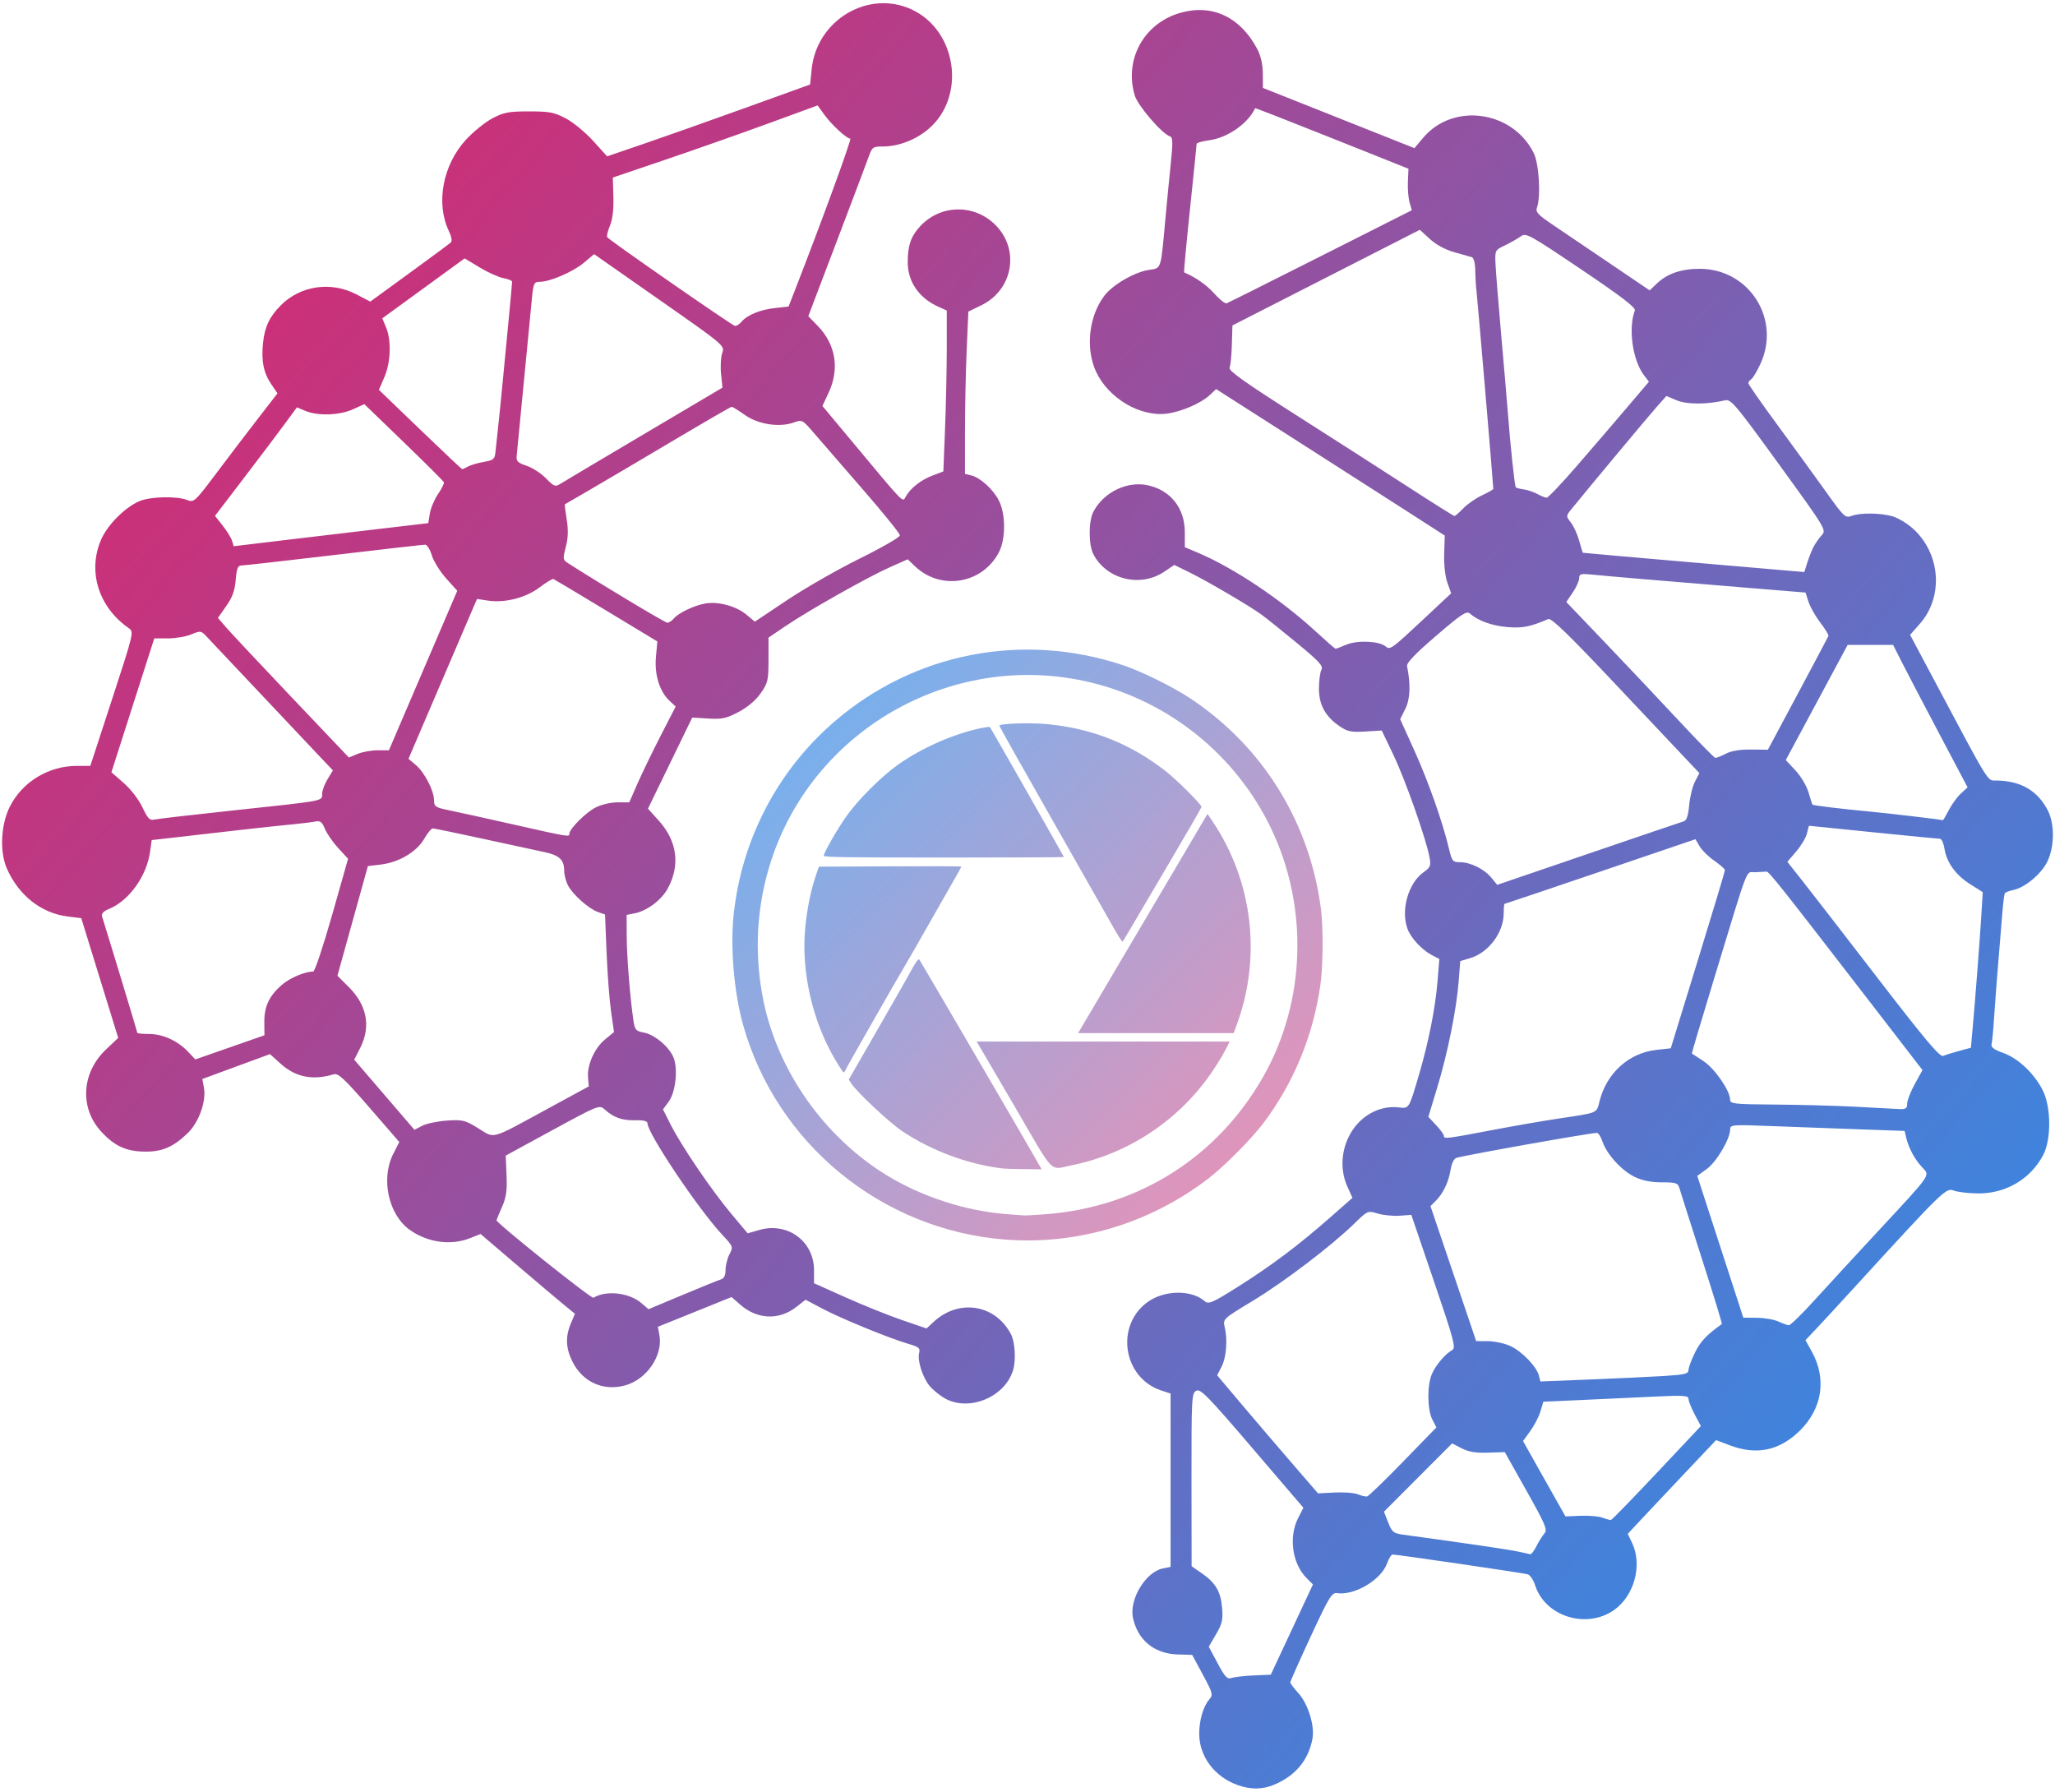
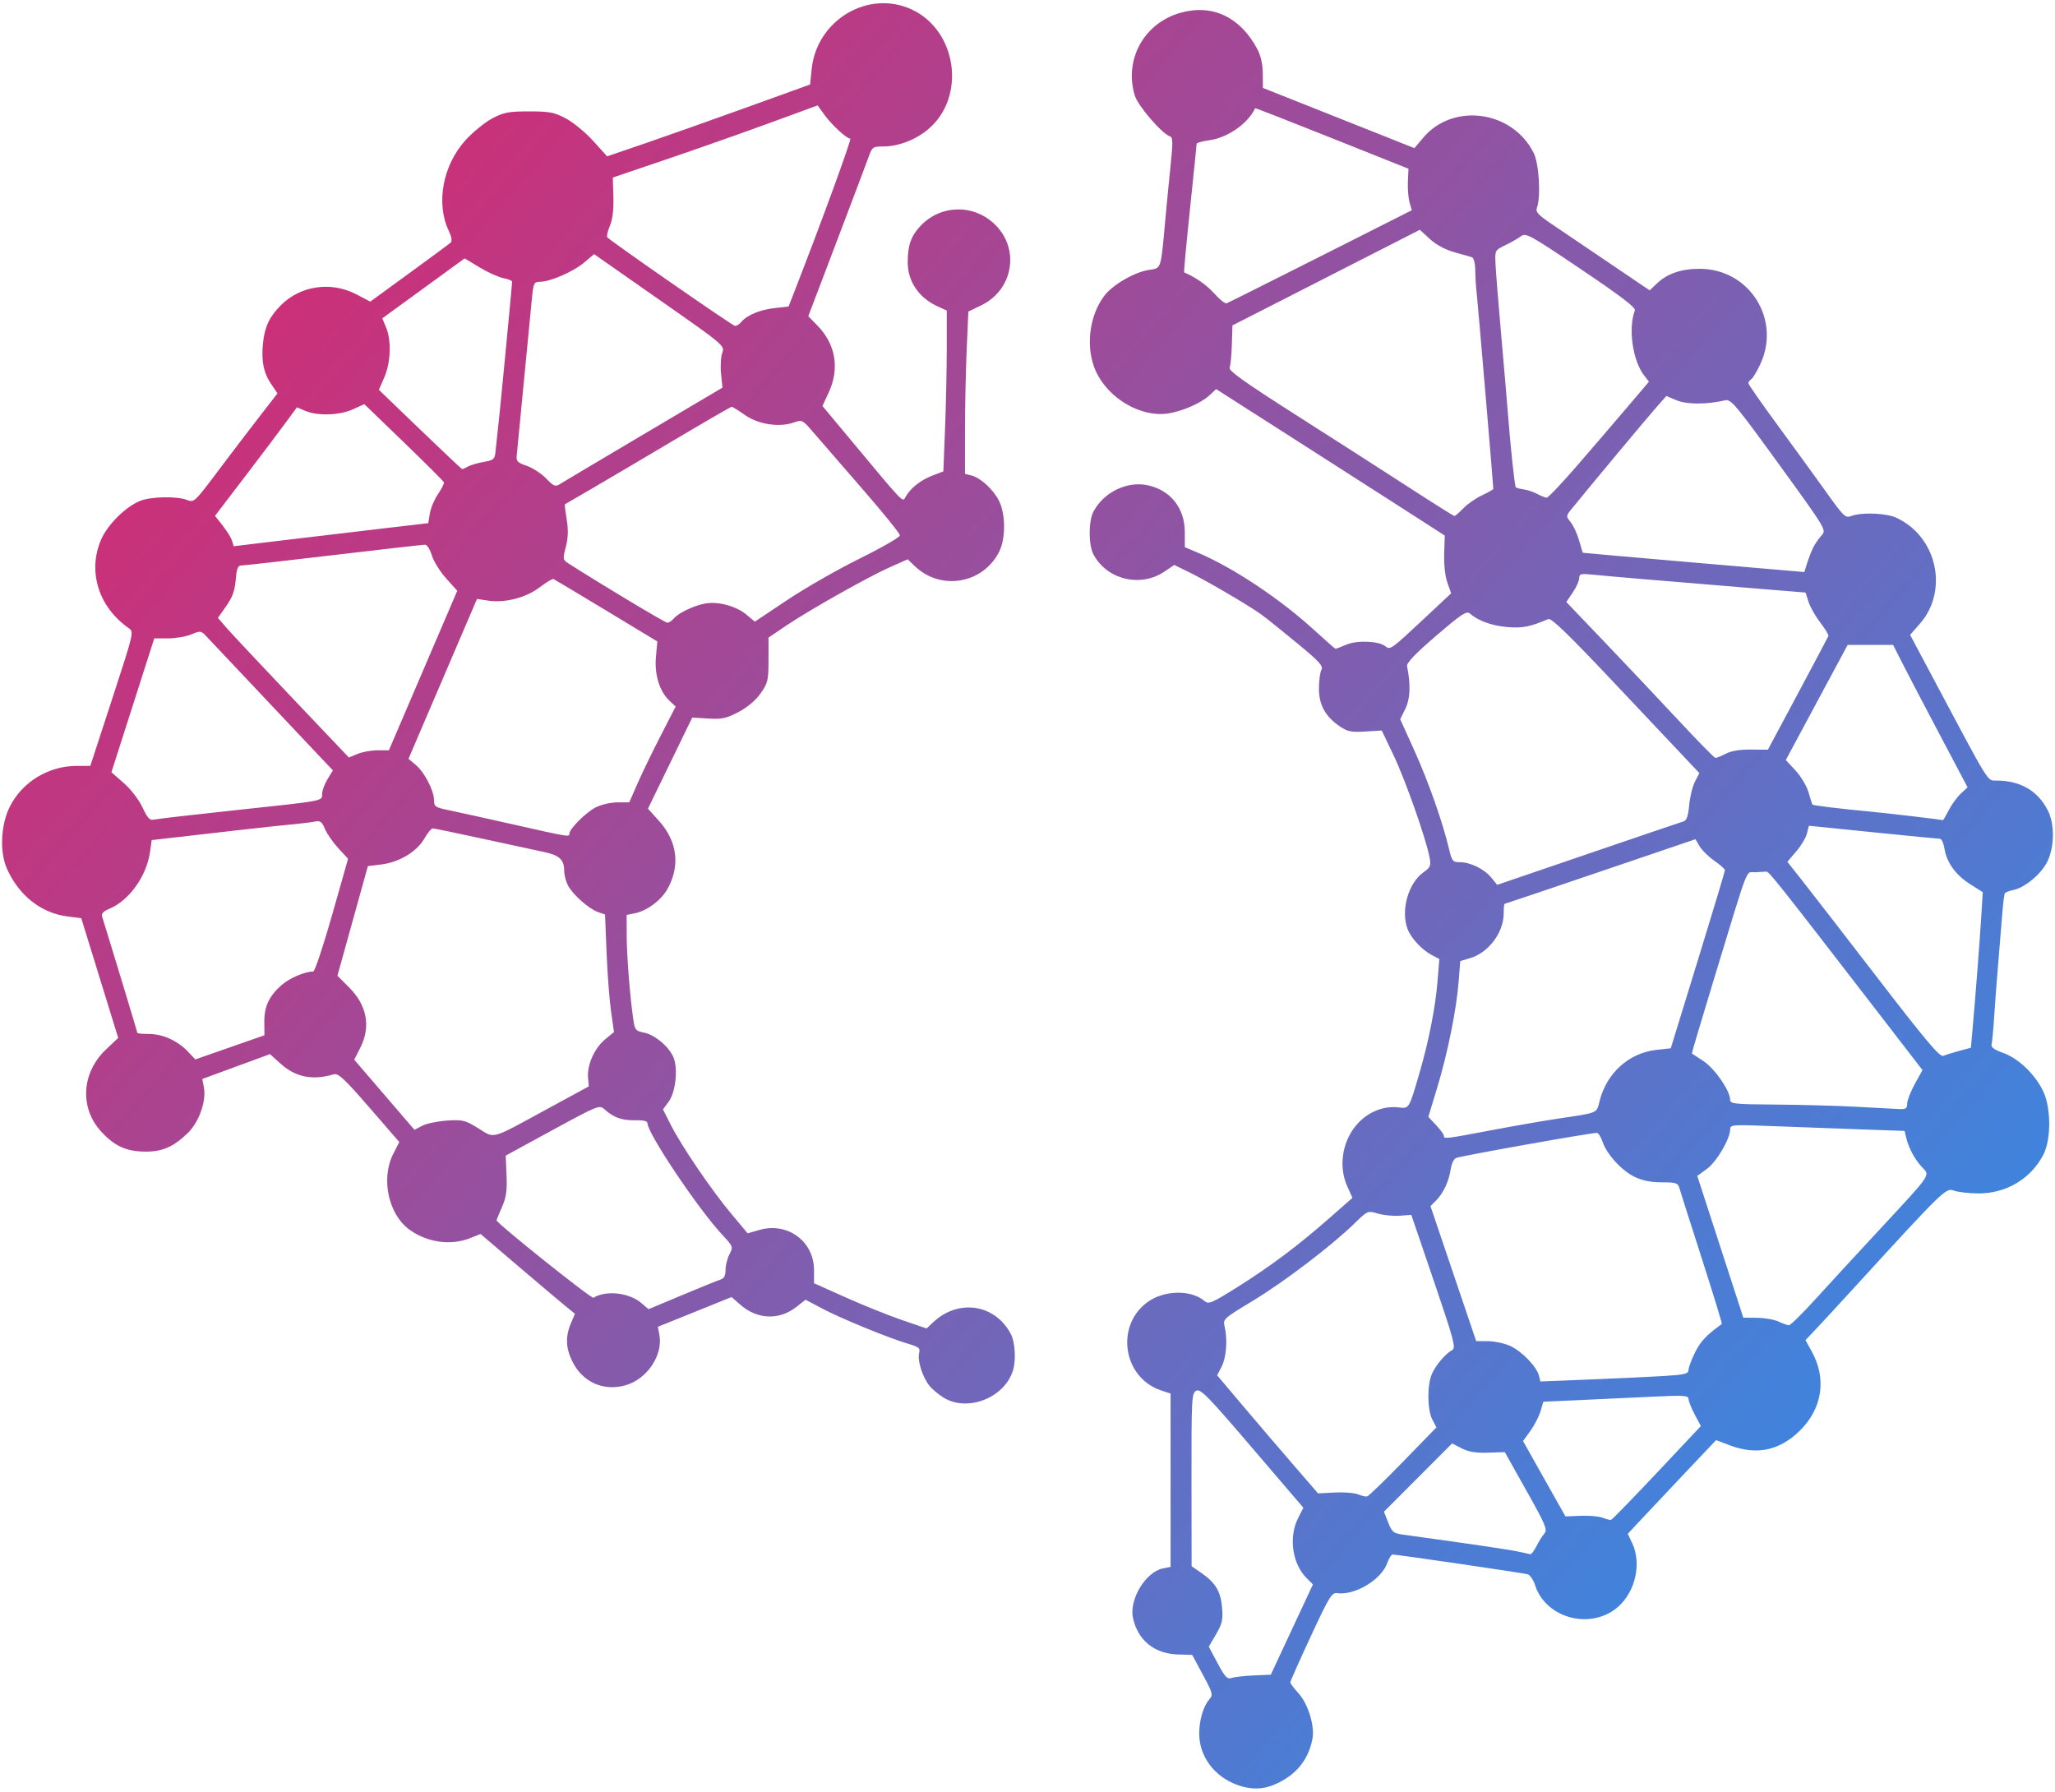
<svg xmlns="http://www.w3.org/2000/svg" width="632" height="551" viewBox="0 0 632 551" fill="none">
  <path d="M380.614 548.966C373.498 546.426 368.81 540.151 368.81 533.166C368.81 528.999 370.061 524.759 371.925 522.609C373.124 521.226 372.988 520.708 369.933 515.031L366.654 508.939L362.166 508.801C354.999 508.58 349.881 504.383 348.435 497.541C347.232 491.848 352.36 483.402 357.662 482.341L360.005 481.872V455.221V428.569L357.135 427.622C345.372 423.739 342.891 407.701 352.93 400.429C358.075 396.703 366.398 396.581 370.52 400.173C371.681 401.185 372.833 400.684 380.619 395.787C390.889 389.327 399.301 383.013 408.983 374.496L415.939 368.376L414.404 364.993C412.223 360.189 412.381 354.427 414.828 349.515C417.868 343.414 423.991 339.845 430.176 340.567C433.413 340.945 433.291 341.146 436.55 329.994C439.391 320.271 441.446 309.836 442.095 301.843L442.656 294.924L440.351 293.721C437.319 292.138 433.955 288.528 432.894 285.719C430.73 279.991 433.076 271.616 437.784 268.263C439.935 266.732 440.129 266.25 439.645 263.655C438.585 257.972 432.19 239.82 428.598 232.302L424.947 224.657L419.89 224.968C415.586 225.233 414.42 224.999 412.051 223.39C407.609 220.372 405.629 216.787 405.629 211.762C405.629 209.377 405.97 206.787 406.387 206.008C407.021 204.823 405.805 203.483 398.985 197.856C394.497 194.152 389.563 190.195 388.021 189.063C384.338 186.357 371.185 178.65 365.571 175.908L361.132 173.74L358.117 175.786C350.744 180.789 340.316 178.239 336.26 170.44C334.737 167.513 334.74 160.295 336.266 157.375C339.411 151.352 346.72 147.822 353.084 149.253C360.078 150.824 364.382 156.323 364.382 163.686V168.274L368.398 169.976C379.436 174.654 393.937 184.342 404.633 194.184C407.827 197.122 410.574 199.526 410.739 199.526C410.903 199.526 412.427 198.946 414.125 198.236C417.469 196.839 424.123 197.134 426.091 198.767C427.52 199.954 427.86 199.712 437.767 190.442L446.291 182.465L445.129 179.19C444.44 177.246 444.041 173.635 444.149 170.311L444.331 164.708L433.185 157.53C427.054 153.582 411.233 143.447 398.026 135.007L374.014 119.662L372.013 121.531C369.377 123.994 363.427 126.579 359 127.186C350.751 128.317 340.918 122.54 337.087 114.313C333.763 107.175 334.86 97.209 339.662 90.912C342.227 87.549 348.962 83.66 353.363 83C357.216 82.422 356.965 83.197 358.393 67.458C358.812 62.836 359.548 55.279 360.029 50.665C360.739 43.86 360.706 42.218 359.855 41.96C357.426 41.226 349.925 32.525 348.98 29.345C345.67 18.215 351.86 7.073 363.107 3.917C372.852 1.183 381.442 5.24 386.636 15.031C387.754 17.139 388.344 19.736 388.364 22.635L388.395 27.037L411.699 36.298L435.003 45.56L437.65 42.407C446.861 31.436 465.184 33.952 471.694 47.082C473.322 50.365 473.917 60.469 472.681 63.856C472.194 65.193 472.986 66.056 477.484 69.089C480.446 71.086 488.378 76.452 495.11 81.012L507.35 89.304L509.517 87.228C512.735 84.147 517.02 82.666 522.721 82.666C537.96 82.666 547.814 98.154 541.375 111.983C540.324 114.24 539.066 116.333 538.581 116.633C538.096 116.933 537.698 117.482 537.698 117.853C537.698 118.224 541.763 124.056 546.73 130.812C551.697 137.569 558.382 146.772 561.586 151.263C567.077 158.962 567.525 159.386 569.415 158.667C572.066 157.659 578.17 157.706 581.978 158.763C583.66 159.23 586.508 160.939 588.307 162.56C596.819 170.234 597.786 183.485 590.441 191.828L587.437 195.241L594.645 208.789C612.228 241.841 611.106 240.025 613.965 240.044C621.408 240.091 626.69 243.162 629.793 249.244C631.934 253.44 631.866 260.381 629.64 264.979C627.796 268.787 622.726 273.005 619.124 273.727C617.904 273.972 616.754 274.417 616.569 274.718C616.383 275.018 616.023 277.943 615.769 281.218C615.514 284.492 614.968 291.134 614.556 295.976C614.143 300.819 613.584 308.203 613.314 312.385C613.044 316.567 612.671 320.535 612.485 321.203C612.248 322.056 613.311 322.831 616.049 323.804C620.708 325.458 625.728 330.229 628.295 335.441C630.828 340.582 630.867 350.481 628.374 355.207C624.432 362.678 616.774 367.149 608.135 367.023C605.273 366.981 601.975 366.578 600.805 366.128C598.484 365.233 597.467 366.225 570.949 395.227C565.716 400.95 560.045 407.098 558.346 408.89L555.258 412.147L557.22 415.693C561.849 424.06 560.419 433.28 553.438 440.067C547.171 446.161 540.17 447.595 531.945 444.469L527.775 442.885L518.504 452.674C513.406 458.057 507.292 464.543 504.919 467.087L500.604 471.712L501.942 474.518C505.184 481.315 502.602 490.826 496.333 495.181C487.814 501.099 475.165 497.095 472.11 487.513C471.59 485.884 470.557 484.37 469.814 484.15C468.468 483.752 429.661 478.07 428.285 478.07C427.888 478.07 427.111 479.321 426.558 480.85C424.74 485.876 416.562 490.734 411.244 489.947C409.594 489.703 408.799 491.003 403.12 503.231C399.658 510.686 396.825 517.057 396.825 517.389C396.825 517.721 397.919 519.185 399.257 520.643C402.265 523.923 404.387 530.743 403.639 534.73C402.4 541.332 398.387 546.132 391.806 548.882C388.248 550.368 384.621 550.395 380.614 548.966ZM385.619 515.253L390.821 515.03L397.303 501.153L403.785 487.275L401.793 485.274C397.409 480.869 396.27 472.659 399.235 466.845L400.846 463.688L385.117 445.297C371.46 429.329 369.192 427.011 367.899 427.704C366.49 428.457 366.41 429.962 366.439 455.087L366.47 481.672L369.597 483.834C373.868 486.787 375.43 489.457 375.85 494.518C376.151 498.152 375.865 499.397 373.978 502.615L371.749 506.417L374.465 511.499C376.764 515.803 377.428 516.497 378.798 516.029C379.688 515.725 382.757 515.376 385.619 515.253ZM472.539 475.469C473.264 474.038 474.364 472.288 474.983 471.58C475.972 470.448 475.301 468.854 469.446 458.434L462.784 446.575L457.618 446.748C453.856 446.875 451.656 446.51 449.52 445.408L446.586 443.895L436.106 454.397L425.625 464.899L426.924 468.206C428.096 471.189 428.546 471.557 431.533 471.966C451.859 474.749 464.709 476.644 467.127 477.216C468.741 477.597 470.323 477.946 470.642 477.99C470.961 478.034 471.815 476.9 472.539 475.469ZM509.584 452.915L523.093 438.565L521.19 434.987C520.144 433.018 519.288 430.866 519.288 430.205C519.288 429.169 517.811 429.072 508.682 429.51C502.849 429.79 492.805 430.258 486.362 430.55L474.648 431.08L473.762 434.037C473.274 435.664 471.868 438.384 470.637 440.082L468.399 443.169L473.143 451.615C475.753 456.26 478.69 461.476 479.671 463.206L481.455 466.352L486.164 466.159C488.754 466.054 491.773 466.325 492.874 466.763C493.975 467.2 495.145 467.492 495.475 467.411C495.805 467.331 502.154 460.807 509.584 452.915ZM431.5 449.519L441.755 438.978L440.5 436.552C438.952 433.558 438.866 426.086 440.341 422.616C441.499 419.891 444.467 416.379 446.641 415.163C447.79 414.52 447.123 412.023 440.994 394.025L434.043 373.616L430.442 373.877C428.461 374.021 425.44 373.722 423.729 373.212C420.633 372.29 420.599 372.305 416.525 376.276C409.447 383.176 394.952 394.21 385.322 400.03C376.197 405.545 376.06 405.671 376.633 408.034C377.583 411.958 377.161 417.457 375.693 420.291L374.319 422.944L381.967 432.008C386.174 436.994 393.157 445.165 397.484 450.167L405.353 459.261L410.493 459.001C413.321 458.858 416.534 459.11 417.635 459.56C418.736 460.01 419.998 460.307 420.441 460.22C420.883 460.132 425.86 455.317 431.5 449.519ZM511.884 423.161C518.153 422.764 519.288 422.483 519.288 421.323C519.288 420.57 520.206 418.112 521.328 415.86C523.006 412.492 524.834 410.56 529.544 407.179C529.682 407.08 526.919 398.047 523.404 387.106C519.889 376.165 516.78 366.403 516.496 365.412C516.032 363.797 515.472 363.611 511.082 363.611C507.753 363.611 505.081 363.076 502.734 361.94C498.721 359.997 494.106 354.938 492.836 351.088C492.348 349.611 491.567 348.403 491.1 348.403C489.101 348.403 451.087 355.16 447.949 356.074C447.151 356.306 446.446 357.714 446.126 359.716C445.52 363.501 443.842 367.019 441.548 369.313L439.934 370.928L446.961 391.682L453.989 412.436L457.623 412.454C459.622 412.464 462.701 413.128 464.466 413.93C468.01 415.54 472.593 420.281 473.288 423.057L473.735 424.843L489.107 424.237C497.562 423.903 507.812 423.418 511.884 423.161ZM558.063 399.83C561.962 395.538 570.91 385.823 577.947 378.242C594.323 360.599 593.618 361.633 591.106 358.946C588.877 356.562 587.004 353.077 586.244 349.902L585.741 347.798L571.524 347.294C563.705 347.017 551.634 346.572 544.701 346.305C532.64 345.841 532.094 345.886 532.094 347.354C532.094 350.241 527.907 357.332 524.928 359.49L521.981 361.625L529.062 383.429L536.144 405.233L540.322 405.269C542.62 405.29 545.581 405.799 546.902 406.404C548.223 407.009 549.679 407.533 550.139 407.569C550.599 407.604 554.165 404.122 558.063 399.83ZM458.401 347.633C465.255 346.328 474.645 344.696 479.267 344.004C491.691 342.147 490.968 342.455 491.942 338.608C494.131 329.966 500.967 323.812 509.418 322.878L513.831 322.39L522.162 295.31C526.745 280.415 530.493 267.948 530.493 267.604C530.493 267.26 529.038 265.97 527.26 264.738C525.481 263.505 523.44 261.505 522.724 260.293L521.422 258.089L492.199 268.028C476.126 273.495 462.859 277.967 462.717 277.967C462.575 277.967 462.458 279.239 462.458 280.794C462.458 286.765 457.86 292.941 452.14 294.655L449.089 295.569L448.606 301.776C447.93 310.457 445.227 323.853 442.01 334.464L439.281 343.469L441.665 346.021C442.976 347.424 444.049 348.895 444.049 349.288C444.049 350.319 444.646 350.25 458.401 347.633ZM586.537 339.399C586.546 338.408 587.607 335.683 588.897 333.343L591.243 329.087L576.313 309.73C547.316 272.135 544.007 267.963 543.257 268.042C542.84 268.086 541.305 268.176 539.844 268.242C536.768 268.381 538.214 264.656 527.222 300.749C523.339 313.499 520.235 323.958 520.325 323.991C520.415 324.023 522.053 325.1 523.966 326.383C527.442 328.715 532.072 335.451 532.087 338.198C532.093 339.474 533.324 339.607 545.901 339.694C553.495 339.746 564.571 340.044 570.514 340.357C576.457 340.669 582.49 340.987 583.921 341.063C586.122 341.179 586.525 340.922 586.537 339.399ZM602.531 323.188L606.133 322.217L606.663 316.3C607.529 306.648 608.866 289.293 609.34 281.569L609.781 274.365L605.974 271.964C601.498 269.141 598.696 265.29 598.014 261.022C597.744 259.336 597.119 257.956 596.625 257.956C596.131 257.956 586.903 257.055 576.117 255.956C565.331 254.856 556.445 253.956 556.37 253.955C556.295 253.955 556.006 254.993 555.727 256.262C555.448 257.531 553.975 260.024 552.453 261.802L549.687 265.034L554.323 270.9C556.873 274.127 567.365 287.684 577.639 301.028C592.231 319.98 596.604 325.166 597.624 324.725C598.341 324.414 600.55 323.723 602.531 323.188ZM517.782 252.602C518.712 252.329 519.195 250.923 519.495 247.615C519.725 245.081 520.524 241.826 521.272 240.38L522.631 237.751L519.502 234.447C517.781 232.63 507.611 221.85 496.902 210.491C482.356 195.063 477.107 189.979 476.148 190.389C470.537 192.787 468.115 193.256 463.481 192.837C458.713 192.406 454.626 190.922 452.053 188.685C451.031 187.797 449.479 188.821 441.647 195.548C435.152 201.127 432.528 203.877 432.732 204.892C433.88 210.595 433.705 214.948 432.207 217.977L430.619 221.184L434.991 230.853C439.292 240.368 443.643 252.704 445.609 260.958C446.541 264.871 446.775 265.16 449.01 265.16C452.227 265.16 456.504 267.277 458.68 269.946L460.457 272.124L488.472 262.553C503.88 257.289 517.069 252.811 517.782 252.602ZM599.312 249.185C600.201 247.442 601.871 245.143 603.022 244.075L605.115 242.135L596.293 225.433C591.44 216.247 586.286 206.39 584.839 203.529L582.207 198.326H575.22H568.233L558.719 216.035L549.205 233.745L552.195 236.95C553.839 238.712 555.637 241.729 556.19 243.653C556.743 245.577 557.288 247.278 557.401 247.434C557.607 247.718 565.607 248.691 575.292 249.609C581.174 250.167 597.229 252.069 597.512 252.241C597.613 252.303 598.423 250.928 599.312 249.185ZM530.733 231.801C532.413 230.92 535.086 230.476 538.498 230.512L543.7 230.567L552.905 213.348C557.968 203.877 562.207 195.88 562.326 195.578C562.445 195.275 561.317 193.429 559.82 191.474C558.323 189.519 556.691 186.641 556.192 185.076L555.286 182.233L538.688 180.874C511.662 178.661 494.351 177.193 489.872 176.732C486.148 176.349 485.67 176.47 485.67 177.796C485.67 178.619 484.778 180.608 483.687 182.215L481.704 185.138L493.492 197.465C499.976 204.245 510.143 215.015 516.086 221.397C522.029 227.78 527.18 233.034 527.532 233.073C527.884 233.112 529.324 232.539 530.733 231.801ZM557.73 168.202C558.268 167.161 559.39 165.558 560.224 164.64C561.732 162.981 561.657 162.855 547.118 142.808C533.613 124.186 532.341 122.681 530.493 123.119C525.009 124.419 518.748 124.418 515.657 123.116L512.484 121.779L509.42 125.235C506.83 128.156 489.468 148.974 483.411 156.42C481.563 158.693 481.561 158.718 483.096 160.669C483.946 161.749 485.099 164.27 485.66 166.272C486.22 168.274 486.722 169.948 486.775 169.991C486.828 170.035 502.179 171.388 520.888 172.999L554.906 175.926L555.829 173.011C556.337 171.408 557.192 169.244 557.73 168.202ZM450.021 156.336C451.269 155.033 453.858 153.231 455.774 152.33C457.689 151.43 459.257 150.539 459.257 150.35C459.257 149.208 454.38 91.811 454.102 89.677C453.915 88.242 453.737 85.346 453.708 83.241C453.675 80.925 453.259 79.288 452.653 79.094C452.103 78.918 449.669 78.224 447.244 77.552C444.488 76.788 441.677 75.27 439.746 73.501L436.657 70.672L407.839 85.378L379.022 100.084L378.85 105.983C378.755 109.227 378.441 112.421 378.151 113.082C377.754 113.987 382.886 117.633 398.991 127.889C410.743 135.373 426.319 145.361 433.604 150.084C440.889 154.807 447.053 158.679 447.301 158.688C447.549 158.697 448.773 157.639 450.021 156.336ZM484.95 143.29C489.616 137.901 496.514 129.869 500.277 125.441L507.119 117.39L505.617 115.436C502.095 110.853 500.695 100.977 502.787 95.473C503.118 94.601 498.596 91.142 486.308 82.865C470.285 72.071 469.284 71.523 467.716 72.683C466.805 73.357 464.639 74.592 462.902 75.427C459.765 76.937 459.746 76.973 459.935 81.207C460.04 83.55 460.828 93.391 461.686 103.077C462.545 112.762 463.44 123.207 463.676 126.289C464.489 136.919 465.82 149.502 466.17 149.864C466.363 150.064 467.469 150.355 468.627 150.51C469.786 150.665 471.663 151.298 472.799 151.915C473.935 152.533 475.225 153.05 475.665 153.064C476.105 153.079 480.283 148.68 484.95 143.29ZM406.104 78.833L434.194 64.657L433.501 62.255C433.12 60.935 432.889 58.063 432.988 55.873L433.168 51.892L409.63 42.496C396.684 37.329 386.057 33.177 386.013 33.271C383.829 37.986 377.518 42.391 371.868 43.14C369.746 43.422 368.01 43.925 368.01 44.259C368.01 44.592 367.094 53.595 365.975 64.266C364.856 74.936 364.045 83.711 364.174 83.766C367.768 85.309 371.068 87.623 373.437 90.26C375.074 92.082 376.774 93.446 377.214 93.291C377.655 93.136 390.655 86.63 406.104 78.833ZM290.23 429.841C288.613 428.853 286.594 427.144 285.744 426.044C283.666 423.352 282.11 418.364 282.663 416.163C283.057 414.593 282.644 414.235 279.337 413.273C273.514 411.58 258.593 405.467 252.883 402.436L247.752 399.711L244.848 401.975C239.577 406.086 232.855 405.793 227.654 401.226L224.99 398.887L213.658 403.461L202.326 408.034L202.79 410.508C203.967 416.782 198.978 424.179 192.31 426.046C185.63 427.916 179.255 425.09 176.11 418.864C173.994 414.675 173.83 411.122 175.563 407.008L176.816 404.032L173.392 401.231C171.508 399.69 164.976 394.168 158.876 388.96L147.785 379.49L144.623 380.755C138.766 383.099 131.707 382.177 126.18 378.347C119.485 373.707 117.012 362.543 120.966 354.81L122.806 351.211L113.564 340.555C106.014 331.851 104.024 329.987 102.696 330.378C96.051 332.335 90.911 331.296 86.203 327.042L83.031 324.176L72.627 328.004L62.223 331.831L62.714 334.447C63.504 338.658 61.175 345.174 57.684 348.519C53.228 352.788 49.837 354.239 44.484 354.163C38.771 354.082 35.218 352.449 31.148 348.033C24.436 340.752 25.042 329.935 32.56 322.79L36.351 319.188L30.672 300.779L24.993 282.369L20.899 281.867C12.72 280.864 5.794 275.426 2.121 267.124C-0.158 261.972 0.245 253.577 3.036 248.049C6.868 240.461 14.931 235.545 23.545 235.545H27.775L34.502 214.934C41.228 194.328 41.229 194.323 39.534 193.137C30.299 186.675 26.891 175.719 31.084 165.973C33.032 161.445 38.428 156.026 42.89 154.119C46.221 152.695 54.338 152.506 57.584 153.778C59.654 154.588 59.941 154.321 66.749 145.254C70.615 140.106 76.379 132.537 79.559 128.435L85.341 120.976L83.422 118.149C81.054 114.659 80.322 110.997 80.89 105.489C81.408 100.475 82.876 97.383 86.423 93.836C92.445 87.814 101.841 86.466 109.584 90.513L113.878 92.757L125.884 84.015C132.488 79.206 138.229 74.958 138.643 74.575C139.107 74.145 138.869 72.774 138.023 71C133.985 62.532 136.174 50.768 143.225 43.054C145.493 40.572 149.182 37.577 151.424 36.399C154.967 34.535 156.44 34.256 162.703 34.256C168.977 34.256 170.437 34.534 174.008 36.411C176.263 37.597 180.045 40.707 182.412 43.322L186.716 48.076L197.921 44.251C204.085 42.146 218.132 37.176 229.138 33.205L249.148 25.985L249.618 21.308C251.138 6.174 267.022 -3.31 280.409 2.924C294.327 9.405 297.188 29.711 285.582 39.645C281.675 42.989 276.341 45.047 271.578 45.047C268.489 45.047 268.212 45.237 267.215 48.048C266.629 49.699 262.198 61.443 257.368 74.145L248.586 97.241L251.429 100.159C257.034 105.911 258.27 113.389 254.835 120.766L252.934 124.849L262.247 136.022C278.465 155.48 277.54 154.531 278.543 152.746C280.02 150.118 283.157 147.635 286.721 146.274L290.123 144.975L290.646 131.702C290.934 124.402 291.17 113.269 291.17 106.962V95.494L288.568 94.325C282.606 91.646 279.163 86.624 279.163 80.605C279.163 75.482 280.165 72.611 283.016 69.558C289.193 62.945 299.273 62.655 305.849 68.901C313.727 76.385 311.704 89.042 301.86 93.85L297.807 95.829L297.29 107.785C297.005 114.36 296.773 125.586 296.773 132.732V145.725L298.712 146.212C301.549 146.924 305.421 150.458 307.213 153.972C309.308 158.077 309.328 165.701 307.256 169.743C302.215 179.572 289.329 181.749 281.362 174.118L279.157 172.007L273.646 174.456C266.908 177.449 248.627 187.763 241.55 192.563L236.353 196.088L236.347 202.938C236.341 209.259 236.155 210.053 233.926 213.227C232.404 215.395 229.889 217.518 227.123 218.972C223.362 220.948 222.031 221.234 217.815 220.975L212.896 220.672L206.087 234.682L199.279 248.691L202.687 252.481C208.32 258.746 209.254 266.214 205.299 273.354C203.374 276.828 198.993 280.114 195.3 280.852L192.718 281.369L192.74 287.872C192.761 294.114 193.76 306.721 194.79 313.711C195.234 316.732 195.533 317.086 198.019 317.553C201.326 318.173 205.76 321.892 207.127 325.192C208.572 328.681 207.783 335.917 205.641 338.813L203.892 341.18L206.268 345.888C209.558 352.404 218.814 366.016 224.878 373.253L229.938 379.293L233.486 378.264C242.191 375.74 250.349 381.721 250.349 390.628V394.644L260.154 399.03C265.547 401.442 273.334 404.571 277.458 405.983L284.958 408.55L287.063 406.583C294.836 399.318 306.093 401.084 310.918 410.325C312.178 412.738 312.498 418.298 311.554 421.401C308.983 429.856 297.617 434.355 290.23 429.841ZM221.734 393.458C222.679 393.176 223.136 392.225 223.139 390.532C223.142 389.152 223.686 386.985 224.349 385.715C225.527 383.455 225.479 383.327 222.105 379.712C214.729 371.808 199.122 348.529 199.122 345.43C199.122 344.756 197.861 344.459 195.257 344.517C191.284 344.607 188.712 343.681 185.915 341.154C184.354 339.744 183.958 339.902 169.922 347.546L155.531 355.384L155.783 361.43C155.982 366.209 155.685 368.267 154.367 371.248C153.449 373.323 152.698 375.133 152.698 375.27C152.698 376.167 181.879 399.498 182.512 399.107C186.371 396.722 193.508 397.52 197.27 400.756L199.446 402.628L209.89 398.252C215.633 395.846 220.963 393.688 221.734 393.458ZM168.29 341.058L181.081 334.097L180.847 331.384C180.516 327.538 182.834 322.337 186.067 319.672L188.83 317.394L187.929 311.087C187.433 307.619 186.813 299.484 186.551 293.011L186.075 281.241L183.919 280.49C181.083 279.501 176.127 275.105 174.668 272.285C174.03 271.052 173.509 269.013 173.509 267.754C173.509 264.43 172.02 263.02 167.506 262.066C165.304 261.601 156.84 259.768 148.696 257.993C140.552 256.218 133.528 254.766 133.088 254.766C132.648 254.767 131.474 256.192 130.48 257.933C128.21 261.908 122.762 265.178 117.286 265.851L113.14 266.361L108.457 283.215L103.774 300.069L107.333 303.628C112.872 309.168 114.097 315.713 110.809 322.208L108.94 325.899L118.198 336.675L127.456 347.452L129.866 346.206C131.191 345.521 134.619 344.806 137.484 344.618C142.301 344.302 143.024 344.481 147.095 346.992C152.309 350.209 150.588 350.691 168.29 341.058ZM81.29 314.347C81.247 309.557 82.755 306.319 86.601 302.942C89.069 300.776 93.701 298.796 96.335 298.782C96.811 298.78 99.416 290.977 102.124 281.443L107.047 264.109L104.034 260.833C102.377 259.031 100.532 256.368 99.933 254.916C99.009 252.677 98.527 252.338 96.756 252.681C95.608 252.904 92.327 253.302 89.465 253.566C86.604 253.829 79.4 254.605 73.457 255.289C67.514 255.973 59.053 256.944 54.654 257.445L46.657 258.357L46.137 262.013C45.074 269.488 39.698 276.974 33.573 279.511C31.79 280.25 31.119 280.979 31.399 281.875C34.05 290.369 42.241 317.396 42.241 317.651C42.241 317.836 43.876 317.988 45.875 317.988C50.073 317.988 54.675 320.09 57.859 323.463L60.072 325.808L70.699 322.098L81.326 318.388L81.29 314.347ZM175.11 256.384C175.11 254.907 180.179 249.849 183.206 248.305C184.898 247.441 187.868 246.751 189.889 246.751H193.525L196.071 240.948C197.472 237.756 200.682 231.128 203.206 226.217L207.794 217.29L205.879 215.491C202.824 212.621 201.235 207.454 201.73 201.995L202.159 197.271L186.478 187.793C177.853 182.58 170.536 178.205 170.218 178.071C169.899 177.936 167.996 179.079 165.988 180.611C161.783 183.822 155.327 185.49 150.118 184.712L146.695 184.201L136.16 208.783L125.625 233.366L127.893 235.274C130.574 237.53 133.488 243.193 133.488 246.146C133.488 248.05 133.903 248.323 138.091 249.183C140.622 249.702 149.536 251.671 157.901 253.558C175.086 257.435 175.11 257.439 175.11 256.384ZM72.256 249.18C100.155 246.199 99.07 246.404 99.073 244.134C99.075 243.152 99.821 241.127 100.732 239.633L102.387 236.918L98.879 233.23C95.747 229.937 67.792 200.302 63.477 195.7C61.837 193.951 61.641 193.926 58.832 195.099C57.219 195.773 53.997 196.326 51.672 196.327L47.444 196.33L40.855 216.913L34.266 237.497L38.071 240.826C40.262 242.742 42.7 245.914 43.818 248.301C45.404 251.686 46.062 252.375 47.402 252.054C48.306 251.837 59.49 250.544 72.256 249.18ZM116.114 230.743H119.601L130.116 206.213L140.63 181.684L137.21 177.88C135.329 175.788 133.348 172.599 132.807 170.793C132.266 168.987 131.331 167.51 130.729 167.51C130.127 167.51 117.457 168.951 102.573 170.712C87.689 172.472 74.913 173.913 74.183 173.913C73.15 173.913 72.773 174.898 72.487 178.347C72.213 181.659 71.473 183.698 69.567 186.402L67.016 190.023L69.636 193.052C71.077 194.718 80.141 204.381 89.778 214.525L107.3 232.968L109.963 231.855C111.428 231.243 114.195 230.743 116.114 230.743ZM207.175 190.263C208.627 188.514 213.36 186.239 216.875 185.602C220.829 184.885 226.401 186.389 229.561 189.027L232.145 191.185L242.143 184.509C247.641 180.837 257.68 175.096 264.451 171.751C271.222 168.406 276.762 165.208 276.762 164.644C276.762 164.081 271.63 157.725 265.356 150.52C259.083 143.316 252.33 135.527 250.349 133.211C246.805 129.068 246.704 129.016 244.097 129.941C239.653 131.518 233.196 130.52 229.082 127.621C227.106 126.228 225.287 125.088 225.041 125.088C224.795 125.088 216.611 129.827 206.855 135.619C197.099 141.41 185.695 148.138 181.513 150.568C177.331 152.999 173.827 155.036 173.726 155.095C173.626 155.154 173.877 157.247 174.283 159.747C174.81 162.985 174.732 165.417 174.01 168.2C173.06 171.859 173.101 172.174 174.653 173.17C184.527 179.504 204.524 191.499 205.227 191.509C205.724 191.515 206.6 190.956 207.175 190.263ZM116.394 162.684L131.717 160.889L132.192 157.924C132.452 156.293 133.588 153.6 134.715 151.94C135.841 150.279 136.657 148.646 136.526 148.311C136.396 147.975 130.836 142.433 124.17 135.994L112.051 124.288L108.562 125.871C104.448 127.738 97.771 127.971 93.966 126.381L91.313 125.273L87.71 130.183C85.729 132.884 80.061 140.391 75.116 146.866L66.125 158.639L68.509 161.674C69.821 163.343 71.112 165.447 71.378 166.349L71.862 167.99L86.467 166.234C94.499 165.269 107.967 163.671 116.394 162.684ZM198.05 133.502L222.19 119.211L221.758 115.02C221.52 112.715 221.681 109.805 222.117 108.554C222.908 106.281 222.887 106.263 202.811 92.218L182.714 78.157L179.575 80.805C176.269 83.596 169.138 86.668 165.968 86.668C164.251 86.668 164.048 87.096 163.596 91.671C163.324 94.422 162.201 106.038 161.101 117.484C160 128.93 159.01 139.164 158.9 140.226C158.734 141.839 159.239 142.337 161.967 143.249C163.762 143.849 166.442 145.588 167.92 147.114C170.328 149.598 170.781 149.778 172.259 148.84C173.166 148.264 184.772 141.362 198.05 133.502ZM143.983 143.449C144.855 142.983 147.043 142.349 148.845 142.042C151.745 141.546 152.149 141.208 152.364 139.088C152.497 137.771 152.806 134.893 153.051 132.692C153.513 128.528 153.994 123.774 154.71 116.283C154.942 113.862 155.665 106.33 156.316 99.546C156.967 92.762 157.501 86.949 157.501 86.629C157.501 86.308 156.301 85.821 154.834 85.546C153.367 85.27 150.082 83.79 147.533 82.255L142.899 79.464L130.235 88.682L117.572 97.899L118.727 100.662C120.412 104.695 120.18 111.46 118.201 116.017L116.521 119.885L129.207 132.088C136.184 138.8 142.006 144.293 142.145 144.295C142.284 144.296 143.111 143.916 143.983 143.449ZM227.981 99.022C229.732 96.911 233.727 95.245 238.229 94.747L242.518 94.272L244.392 89.469C252.523 68.626 262.018 42.645 261.504 42.645C260.401 42.645 255.784 38.399 253.584 35.361L251.454 32.421L236.294 37.968C227.956 41.019 213.784 46.008 204.801 49.056L188.469 54.598L188.642 60.535C188.758 64.478 188.393 67.485 187.555 69.489C186.862 71.149 186.507 72.719 186.767 72.979C188.326 74.538 225.298 100.194 226.038 100.23C226.534 100.255 227.409 99.711 227.981 99.022Z" fill="url(#paint0_linear_247_856)" />
-   <path d="M309.06 381.205C271.109 378.223 238.796 351.724 228.52 315.158C225.736 305.25 224.549 291.133 225.654 281.046C228.177 258 239.189 236.958 256.584 221.946C281.1 200.788 314.382 194.27 345.34 204.564C351.065 206.468 360.689 211.211 366.071 214.782C388.406 229.599 402.864 252.953 406.265 279.709C407.006 285.54 406.889 297.513 406.034 303.248C403.708 318.853 397.873 332.955 388.645 345.273C385.015 350.119 376.521 358.691 371.649 362.425C353.595 376.264 331.301 382.953 309.06 381.205ZM321.585 373.418C350.222 371.241 374.583 355.787 388.624 330.889C401.611 307.861 402.475 278.87 390.894 254.728C380.15 232.331 359.778 215.817 335.622 209.924C293.972 199.761 250.884 223.52 237.351 264.109C232.645 278.225 231.78 293.238 234.825 307.935C239.299 329.522 253.494 349.61 272.576 361.356C283.477 368.066 297.182 372.498 309.848 373.408C312.384 373.59 314.751 373.766 315.107 373.8C315.463 373.834 318.379 373.662 321.585 373.418ZM307.98 359.314C297.362 357.937 286.461 353.857 277.518 347.91C273.538 345.264 263.481 335.842 261.783 333.17L261.037 331.996L269.433 317.406C274.051 309.381 278.467 301.65 279.245 300.224C281.656 295.81 282.38 294.749 282.729 295.118C283.042 295.447 318.661 356.47 319.807 358.639L320.32 359.611L314.798 359.547C311.761 359.511 308.693 359.406 307.98 359.314ZM312.309 340.715C306.395 330.56 301.278 321.814 300.939 321.28L300.323 320.308H339.25H378.177L376.908 322.822C376.21 324.204 374.477 327.071 373.057 329.192C363.003 344.205 347.358 354.735 329.788 358.316C322.564 359.788 324.625 361.863 312.309 340.715ZM256.827 325.829C249.807 313.959 246.322 298.529 247.657 285.222C248.249 279.313 249.305 274.089 250.821 269.559L251.833 266.536L273.752 266.424C285.808 266.362 295.671 266.403 295.671 266.514C295.671 266.626 293.124 271.147 290.012 276.56C286.899 281.974 283.761 287.472 283.038 288.779C282.316 290.085 280.807 292.709 279.685 294.609C275.67 301.41 260.285 328.366 260.011 329.08C259.857 329.481 259.606 329.807 259.453 329.804C259.3 329.801 258.119 328.013 256.827 325.829ZM336.348 309.618C338.981 305.164 342.791 298.702 344.815 295.257C346.839 291.813 349.308 287.634 350.302 285.972C351.296 284.309 356.44 275.601 361.735 266.621L371.361 250.294L372.897 252.574C385.339 271.049 388.076 294.468 380.245 315.449L379.398 317.716H355.48H331.562L336.348 309.618ZM344.21 288.236C343.707 287.466 342.707 285.766 341.987 284.46C341.267 283.153 333.176 268.911 324.005 252.81C314.835 236.709 307.333 223.371 307.333 223.169C307.333 222.508 316.881 222.195 322.004 222.688C335.886 224.022 347.539 228.644 358.517 237.171C361.863 239.771 369.527 247.417 369.527 248.156C369.527 248.356 364.897 256.363 359.24 265.95C353.582 275.537 348.131 284.789 347.127 286.511C346.123 288.234 345.262 289.641 345.213 289.64C345.164 289.638 344.713 289.007 344.21 288.236ZM253.351 263.189C253.36 262.223 257.379 255.186 260.255 251.094C263.854 245.973 270.996 238.835 276.236 235.124C283.409 230.042 293.413 225.634 301.598 223.947C303.076 223.643 304.356 223.48 304.443 223.586C304.746 223.956 327.2 263.401 327.2 263.564C327.2 263.654 310.583 263.728 290.272 263.728C261.015 263.728 253.346 263.616 253.351 263.189Z" fill="url(#paint1_linear_247_856)" />
  <defs>
    <linearGradient id="paint0_linear_247_856" x1="0.645" y1="0.982" x2="631.355" y2="550.018" gradientUnits="userSpaceOnUse">
      <stop stop-color="#E91E63" />
      <stop offset="1" stop-color="#2196F3" />
    </linearGradient>
    <linearGradient id="paint1_linear_247_856" x1="225.244" y1="199.772" x2="406.755" y2="381.478" gradientUnits="userSpaceOnUse">
      <stop stop-color="#64B5F6" />
      <stop offset="1" stop-color="#F48FB1" />
    </linearGradient>
  </defs>
</svg>